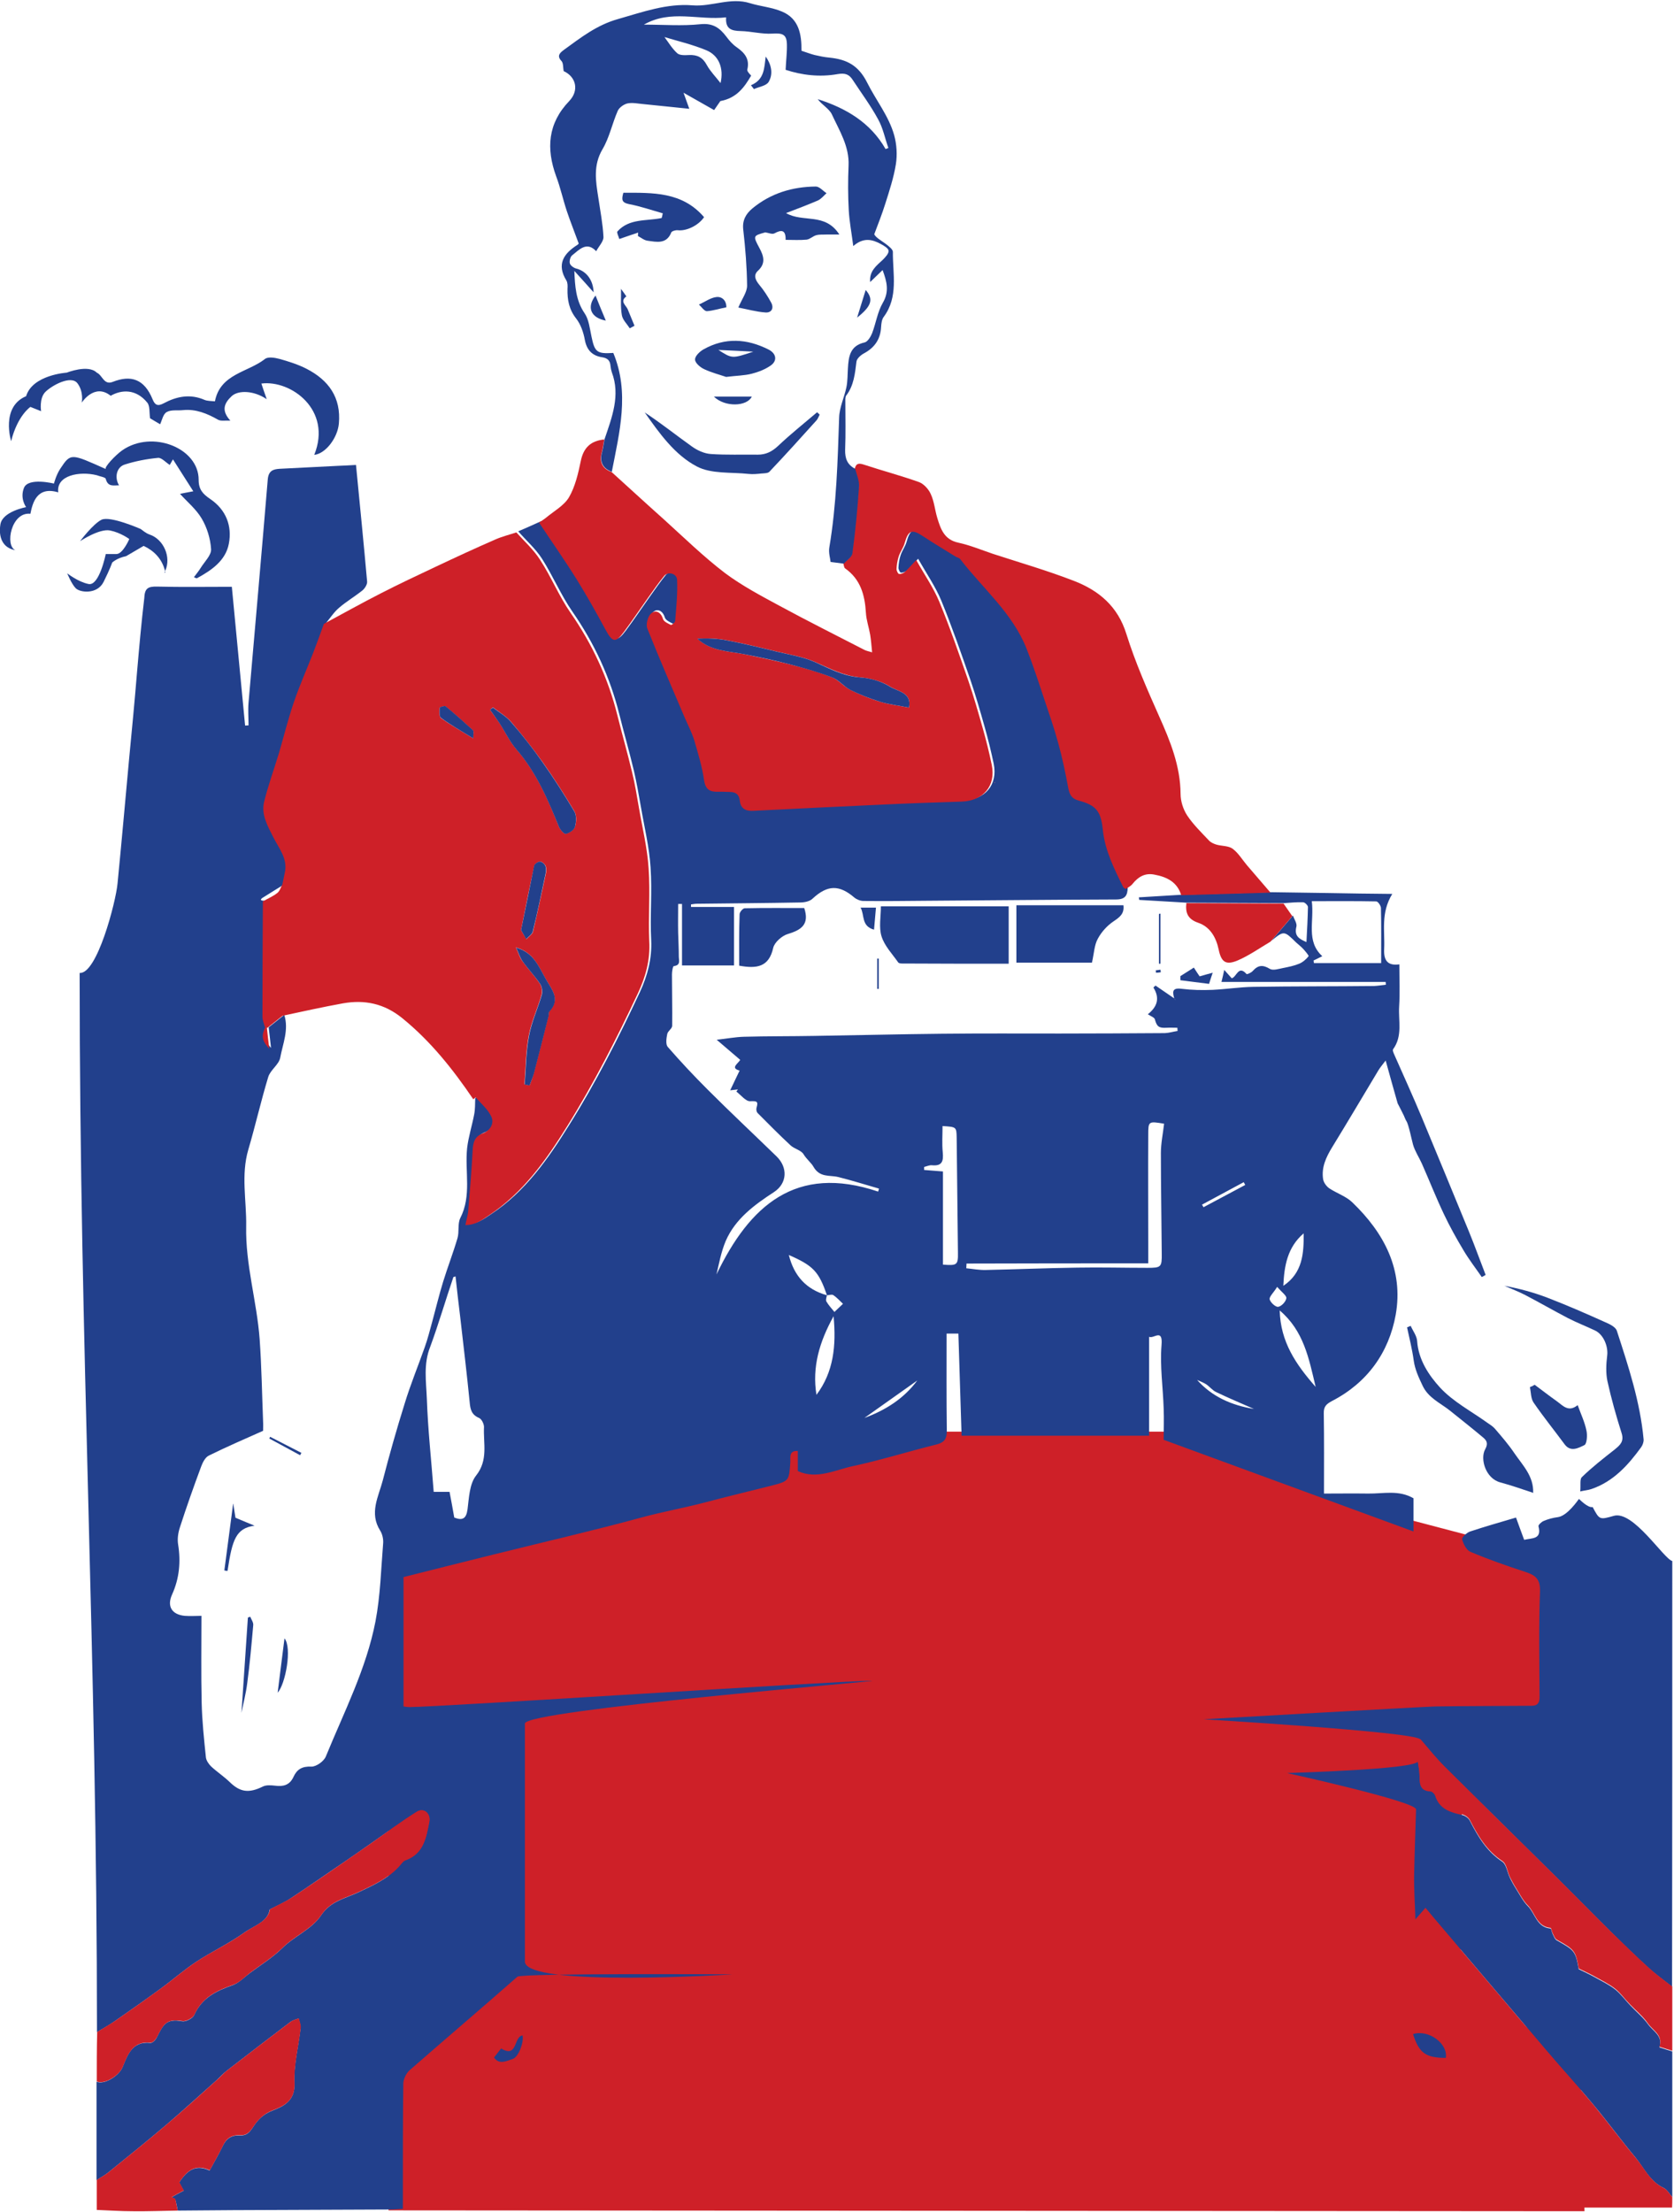
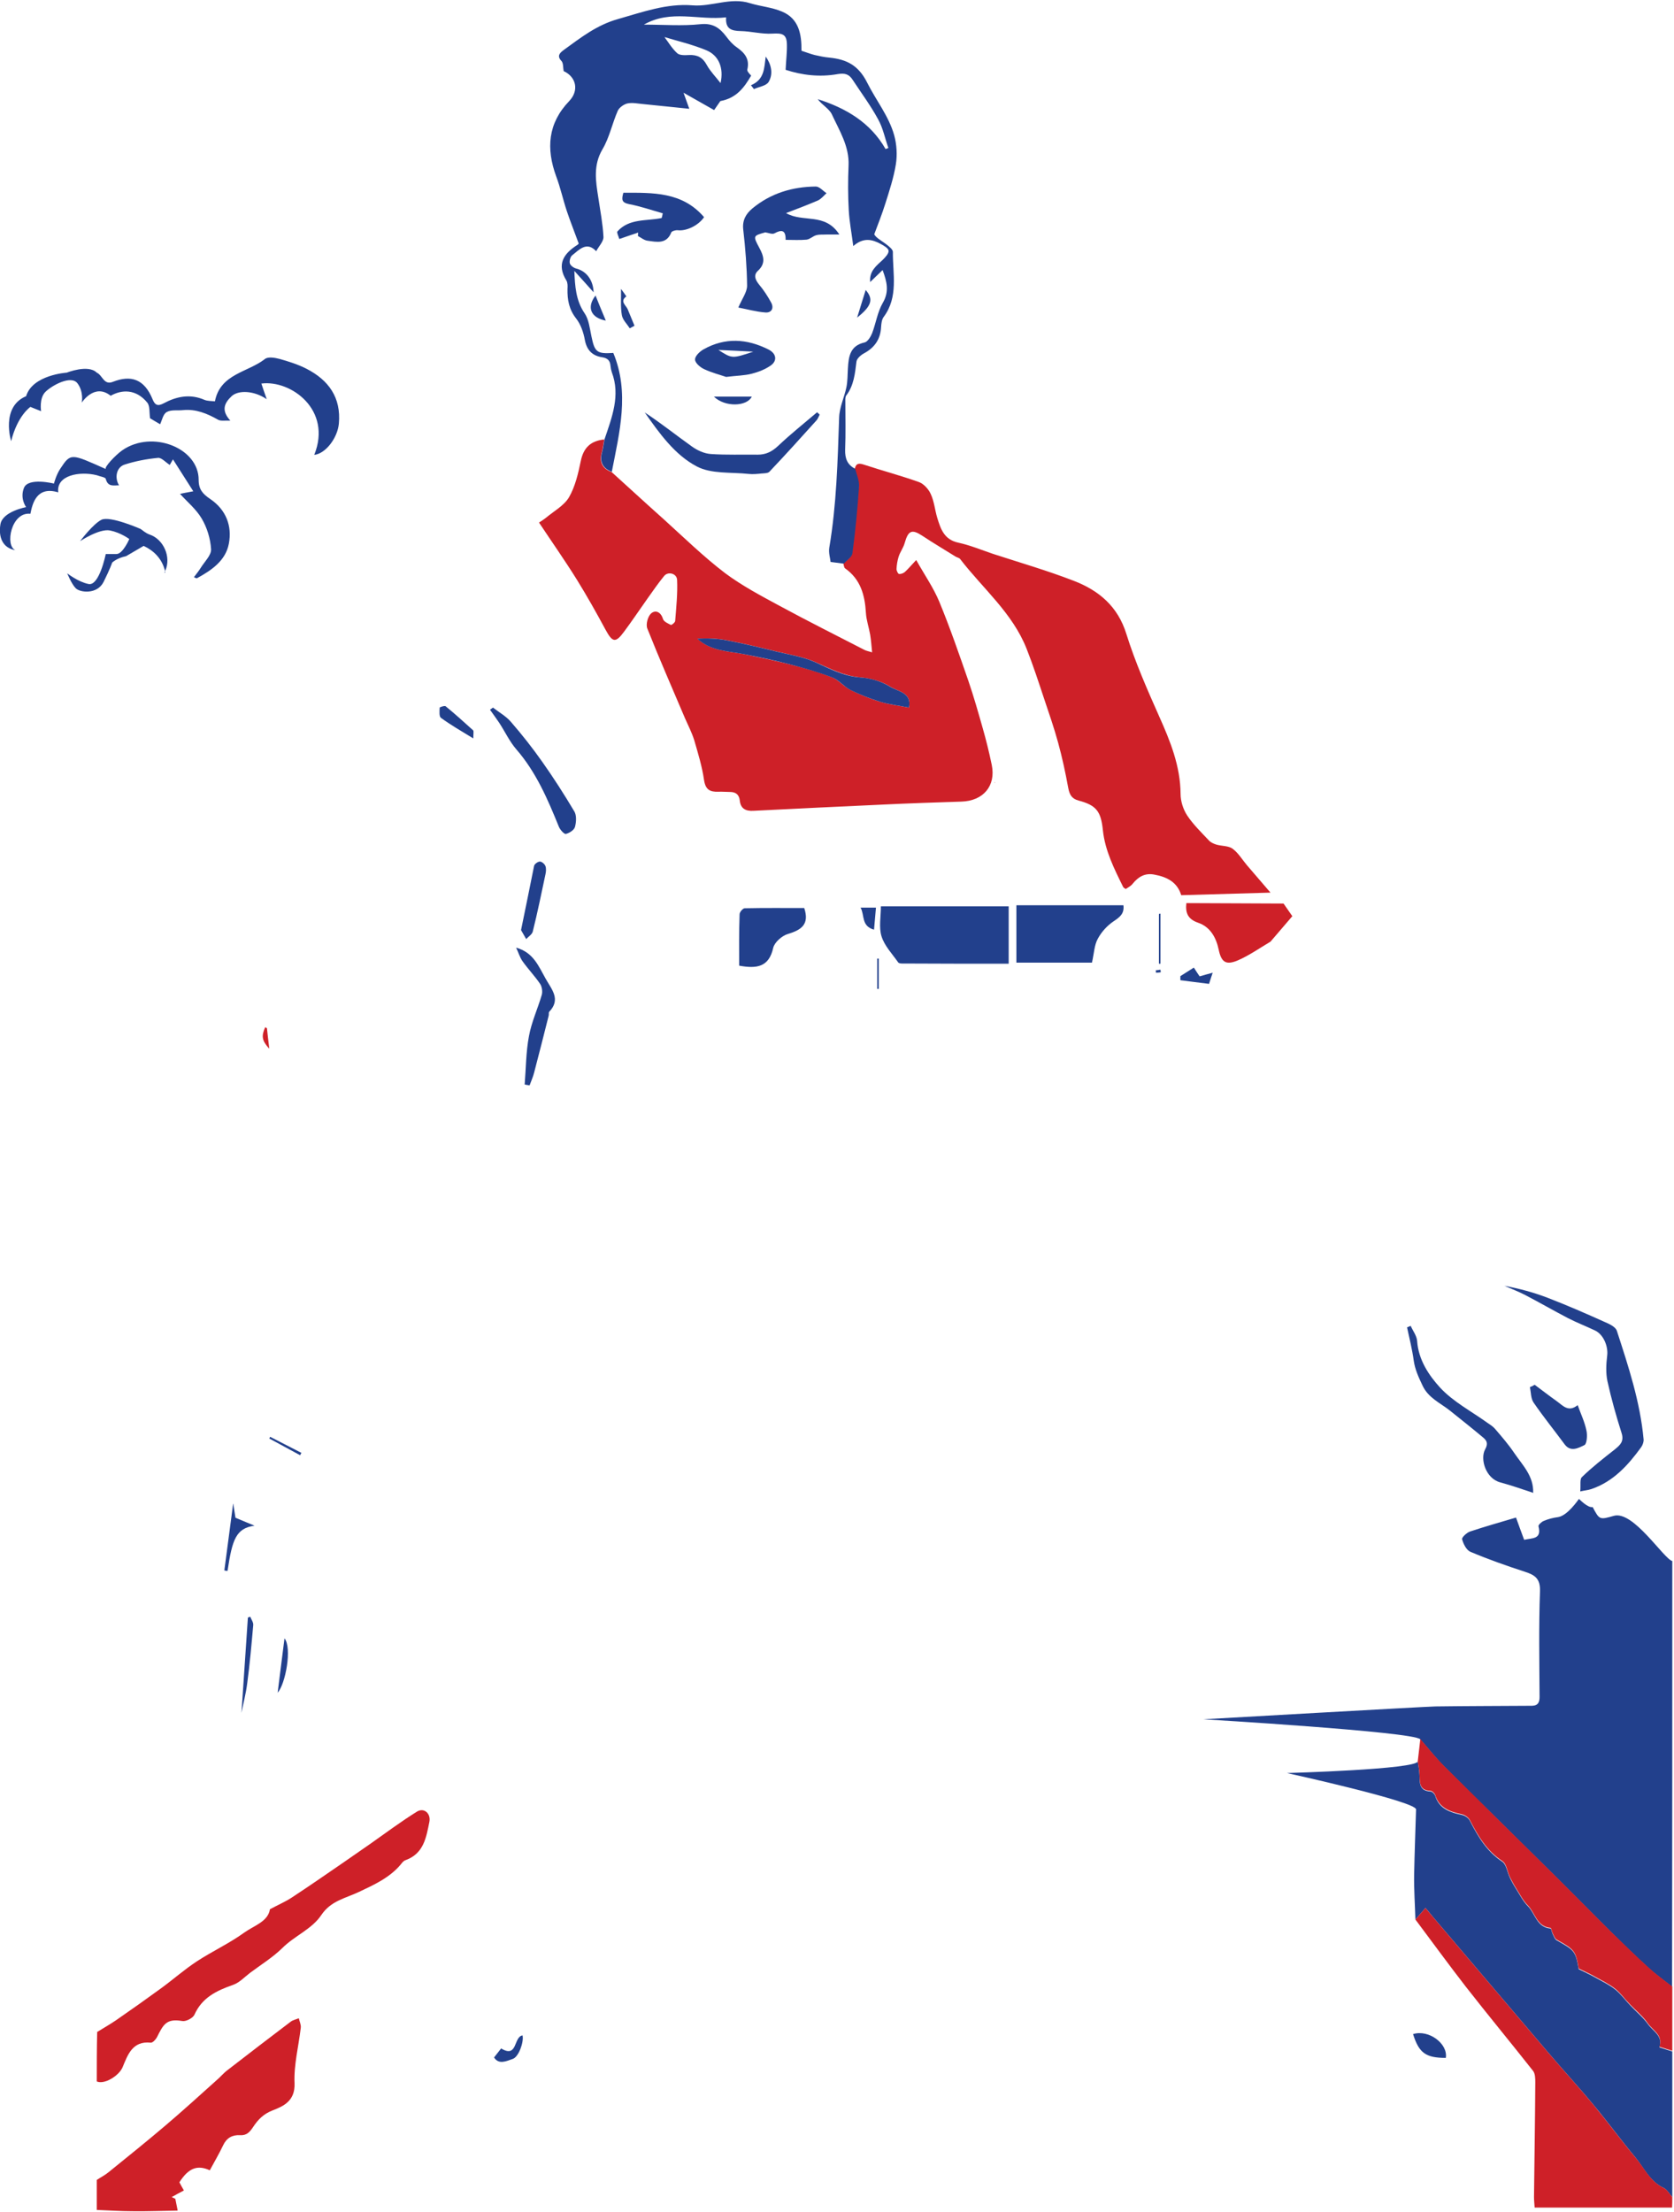
<svg xmlns="http://www.w3.org/2000/svg" width="782" height="1033" viewBox="0 0 782 1033" fill="none">
  <g clip-path="url(#clip0_190_1138)">
-     <path d="M181.5 728.5L326.2 689.5L367.8 673.7L385.2 668.5H450H545L618 699L730.2 728.5L732.2 803.5L683.2 805.5L682.2 920.5L738.2 967.5L740.2 1032.5L181.5 1032.1V728.5Z" fill="#CE2028" />
-     <path d="M83 1032.2C91.6 1032.1 100.1 1032.1 108.7 1032C133.4 1031.9 158 1031.8 182.7 1031.7C184.2 1031.7 185.7 1031.5 188.2 1031.4C188.2 1027.7 188.2 1024.1 188.2 1020.5C188.2 1004.7 188.2 988.8 188.4 973C188.4 970.9 189.7 968.2 191.2 966.8C208 952.1 225 937.7 241.7 923C243.6 921.3 342.3 921.9 342.3 921.9C342.3 921.9 245.2 928.1 245.2 915.9C245.2 912.2 245.2 908.5 245.2 904.8C245.2 883.8 245.2 825.8 245.2 804.8C245.2 798.5 413.7 784.8 407.3 784.8C392 784.8 206.7 797 191.3 797.1C190.5 797.1 189.7 797 188.5 796.8C188.5 776.7 188.5 756.8 188.5 736.4C202.5 732.9 216.6 729.3 230.8 725.8C253.7 720.1 276.8 714.8 299.6 708.6C309.5 705.9 319.6 704.1 329.5 701.5C339.6 698.8 349.8 696.4 360 693.8C368.7 691.6 368.6 691.5 369.2 682.7C369.3 680.5 368.4 677.3 372.7 677.5C372.7 680.7 372.7 683.8 372.7 686.9C381.6 691 390.2 686.3 398.8 684.5C411.8 681.7 424.5 677.7 437.4 674.5C441.5 673.5 442.4 671.5 442.3 667.5C442.1 652.7 442.2 637.9 442.2 622.7C443.6 622.7 445.7 622.7 447.7 622.7C448.2 638.7 448.7 654.5 449.2 670.4C479.1 670.4 507.8 670.4 536.8 670.4C536.8 654.9 536.8 639.9 536.8 624.2C538.9 625.3 543.3 620 542.6 628.1C541.8 637.9 543.3 647.9 543.6 657.7C543.8 662.5 543.6 667.3 543.6 672.3C582.8 686.7 621.4 700.8 660.3 715.1C660.3 709.7 660.3 704.6 660.3 699.6C653.4 695.6 646.2 697.5 639.2 697.4C632.1 697.3 625 697.4 618.5 697.4C618.5 684.2 618.6 672.1 618.4 660.1C618.3 656.9 619.4 655.7 622.2 654.2C638.7 645.7 648.8 631.6 652 613.9C655.7 592.9 646.6 575.7 631.7 561.4C628.8 558.6 624.5 557.2 621 554.9C619.7 554 618.4 552.3 618.1 550.7C617.2 545.1 619.5 540.3 622.3 535.7C629.6 523.8 636.7 511.8 643.9 499.8C644.7 498.5 645.6 497.4 647.3 495.2C649.3 502.3 650.9 508.3 652.9 515.2C653.5 516.4 654.7 518.6 655.8 520.9C656.2 521.8 656.5 522.7 657 523.5C658 524.9 659.5 532.4 660.1 534.5C661 537.6 662.9 540.4 664.2 543.3C667.7 551.2 670.8 559.1 674.5 566.9C677.2 572.6 680.3 578.2 683.6 583.7C686.2 588.1 689.3 592.1 692.2 596.3C692.8 596 693.4 595.7 694 595.3C691.4 588.6 689 581.9 686.3 575.3C679 557.5 671.6 539.6 664.2 521.8C660.1 512 655.7 502.3 651.4 492.6C651 491.7 650.4 490.4 650.8 489.9C655.3 483.7 653.2 476.7 653.6 470C654 463.5 653.7 457 653.7 450.3C648.5 451 646.3 448.8 646.6 443.1C647 434.8 644.9 426.3 650.4 417.4C640.1 417.3 630.5 417.2 621 417C611.9 416.9 602.7 416.7 593.6 416.6C579.7 417 565.8 417.4 551.9 417.8C545.3 418.2 538.6 418.6 532 419C532.1 419.4 532.1 419.8 532.2 420.2C539.6 420.6 547 421.1 554.4 421.5C569.6 421.6 584.7 421.6 599.9 421.7C602.8 421.5 605.7 421.2 608.7 421.3C609.6 421.3 611 422.8 611 423.5C610.9 428.8 610.6 434.2 610.3 439.9C606.9 438.4 604.5 437.1 605.6 432.7C606 431.2 604.6 429.3 604 427.5C600.6 431.5 597.2 435.4 593.8 439.4C599.8 434.5 599.8 434.5 605.5 440.1C606.6 441.1 607.8 442 608.8 443.1C609.8 444.2 611.5 446.2 611.3 446.5C610.2 447.9 608.6 449.3 606.9 450C604.5 451 601.9 451.5 599.4 452C597.3 452.4 594.7 453.3 593.2 452.4C589.9 450.4 587.7 450.6 585.2 453.4C584.5 454.2 582.5 455.1 582.3 454.8C578.5 450.5 577.7 456.2 575.4 456.8C574.3 455.6 573.2 454.3 571.9 452.9C571.5 454.9 571.1 456.4 570.6 458.5C596.3 458.5 621.8 458.5 647.3 458.5C647.3 458.9 647.4 459.4 647.4 459.8C645.6 460 643.8 460.3 641.9 460.4C623.1 460.6 604.3 460.5 585.5 460.8C579.1 460.9 572.8 461.9 566.5 462.2C561.6 462.4 556.7 462.3 551.9 461.7C547.2 461.1 547.8 463.5 548.6 466.4C548.7 466.5 548.9 466.5 549 466.6C549 466.6 549 466.8 549 466.9C548.9 466.7 548.8 466.5 548.7 466.3C545.7 464.3 542.8 462.2 539.8 460.2C539.5 460.5 539.1 460.8 538.8 461.1C542 466.2 540.5 470.2 536.2 473.6C537.6 474.5 539.3 475.1 539.5 476C540.4 479.3 541.3 480.1 544.9 479.9C546.6 479.8 548.3 479.9 550 479.9C550 480.4 550.1 480.9 550.1 481.4C548.1 481.7 546.2 482.3 544.2 482.4C527.8 482.5 511.5 482.6 495.1 482.6C476.7 482.6 458.2 482.5 439.8 482.7C420 482.9 400.2 483.4 380.4 483.7C369.5 483.9 358.5 483.8 347.6 484.1C343.5 484.2 339.5 485 334.8 485.5C339 489.1 342.3 491.9 345.8 494.9C344.6 496.8 341.1 498.7 345.5 499.9C344 503 342.6 505.9 341.1 509.1C342.3 509 343.5 508.8 344.7 508.7C344.5 509 344.2 509.4 344 509.7C346.1 511.3 348.4 514.3 350.4 514.2C353.6 514.1 354.3 514.2 353.4 517.3C353.2 518 353.4 519.2 353.9 519.7C359 524.8 364.1 530 369.4 534.9C371.2 536.5 374.3 537.1 375.4 539C376.8 541.3 379.1 543.1 380 544.8C383 550 387.5 548.6 391.6 549.6C398 551.2 404.3 553.2 410.6 555C410.5 555.5 410.4 555.9 410.2 556.4C371.7 543.4 350.1 563.1 334.7 595.1C335.9 589.9 336.9 584.5 339 579.5C343.5 569.1 352.4 562.6 361.6 556.6C367.8 552.5 368.1 545.1 362.7 539.9C352 529.5 341.1 519.3 330.5 508.7C324.1 502.3 317.9 495.7 311.9 488.8C310.9 487.6 311.3 484.7 311.7 482.8C312 481.4 314 480.3 314 479C314.1 471 313.9 463 313.9 455C313.9 453.6 314.3 451.1 314.8 451.1C318.1 450.7 317.1 448.4 317.1 446.6C317.1 442.9 316.9 439.3 316.8 435.6C316.7 431.1 316.8 426.6 316.8 422.1C317.4 422.1 318 422.1 318.6 422.1C318.6 431.6 318.6 441 318.6 450.8C327.4 450.8 335.1 450.8 342.9 450.8C342.9 441.7 342.9 433 342.9 423.5C335.9 423.5 329.3 423.5 322.8 423.5C322.8 423.1 322.8 422.7 322.8 422.3C323.7 422.2 324.6 422 325.5 422C341.6 421.8 357.7 421.7 373.8 421.4C375.8 421.4 378.3 420.9 379.6 419.6C386.5 413.2 392 413 399.1 419.1C400.2 420 401.9 420.7 403.4 420.7C413.2 420.8 423 420.7 432.9 420.6C462.4 420.4 491.8 420.1 521.3 420C525.7 420 526.7 418.1 526.8 414.5C526.4 414.2 525.8 414 525.6 413.6C521.4 405.1 517.1 396.6 516.1 387C515.2 378.3 513.1 375.4 504.7 373.2C501.4 372.3 500.5 370.4 499.9 367.2C498.6 360.1 497.1 353.1 495.2 346.2C493.3 339.2 490.9 332.4 488.6 325.5C486 317.8 483.4 310 480.5 302.4C473.9 285.6 460 274.2 449.4 260.4C449 259.8 448 259.7 447.3 259.3C442.1 256.1 436.8 253 431.8 249.6C426.9 246.4 425.2 247 423.5 253C422.9 255.2 421.4 257.1 420.7 259.3C420.1 261.1 419.8 263.1 419.7 265.1C419.7 265.9 420.4 267.4 420.9 267.4C421.9 267.4 423 267 423.8 266.3C425.4 264.8 426.8 263.1 428.9 260.9C432.9 268 437 273.9 439.7 280.4C444.7 292.6 449 305 453.3 317.4C455.8 324.7 457.9 332.1 460 339.5C461.6 345.2 463 350.9 464.2 356.6C466.2 366.5 460.2 373.5 450 373.7C437.7 374 425.4 374.5 413.1 375.1C393 376 372.9 377 352.8 378C349.3 378.2 346.9 377 346.5 373.3C346.2 370.5 344.6 369.2 341.9 369.2C340.1 369.2 338.3 369.1 336.4 369.1C332.6 369.2 330.4 368.2 329.8 363.7C328.9 357.4 327 351.2 325.2 345C324.2 341.5 322.4 338.2 320.9 334.8C315 320.9 308.9 307 303.3 292.9C302.5 291 303.6 287.2 305.1 285.8C307.1 284 309.6 285.1 310.6 288.4C311 289.6 312.9 290.5 314.3 291.2C314.6 291.4 316.2 290.1 316.3 289.4C316.8 283 317.5 276.5 317.2 270.1C317.1 267.1 313 266.2 311.1 268.4C308.4 271.7 306 275.2 303.5 278.7C299.8 283.9 296.2 289.3 292.4 294.4C288.4 299.8 286.9 299.4 283.7 293.3C279.5 285.4 275.2 277.6 270.4 270.1C264.7 261 258.6 252.3 252.7 243.4C249.2 245 245.6 246.6 242.1 248.1C245.8 252.4 250.2 256.2 253.2 260.9C258.3 268.9 262 277.8 267.4 285.6C277.6 300.3 285 316.2 289.3 333.5C291.5 342.3 294 351 296.1 359.8C297.4 365.4 298.4 371.1 299.4 376.8C301 386.2 303.3 395.5 303.9 405C304.7 416.3 303.6 427.7 304.2 439C304.6 447.7 302.5 455.5 298.9 463.3C289 484.5 278.4 505.4 265.9 525.3C256 541.2 245.3 556.5 229.3 567C226 569.2 222.8 571.6 218.3 571.5C218.8 569 219.4 567.1 219.6 565.2C220.4 555.6 221.2 546.1 221.7 536.5C221.9 532.9 222.7 530.2 226.5 528.7C229.9 527.4 231.8 524.1 230.5 521.1C228.9 517.6 225.6 514.9 223.1 511.9C223.1 511.9 222.4 512.5 222 512.8C221.9 515.3 222 517.9 221.5 520.4C220.5 525.7 218.8 530.9 218.2 536.2C217.1 547.1 220.4 558.3 215 568.8C213.7 571.5 214.6 575.2 213.7 578.2C211.7 585 209.1 591.7 207 598.5C205.1 604.7 203.6 611 201.9 617.2C200.8 621.2 199.8 625.2 198.4 629.1C195.3 637.9 191.7 646.6 189 655.5C185.3 667.3 181.9 679.3 178.8 691.3C176.8 698.9 172.4 706.5 177.6 714.7C178.6 716.3 179.1 718.5 179 720.4C178 732.6 177.7 745.1 175.4 757.1C171.1 779.3 160.7 799.4 152.2 820.2C151.3 822.4 147.7 825 145.4 824.9C141.1 824.7 138.7 826.2 137.1 829.7C135.3 833.6 132.3 834.3 128.5 833.8C126.6 833.6 124.4 833.4 122.8 834.2C116.3 837.4 112.2 836.9 107.3 832.1C104.6 829.5 101.4 827.4 98.6 824.8C97.5 823.7 96.4 822.1 96.2 820.7C95.3 812.1 94.4 803.5 94.2 794.9C93.9 781.5 94.1 768.1 94.1 754.5C91.6 754.5 89 754.7 86.3 754.5C80.2 753.9 77.9 750 80.4 744.5C83.8 737 84.5 729.2 83.2 721.1C82.8 718.6 83.2 715.8 84 713.3C87.1 703.7 90.5 694.1 94 684.7C94.7 682.8 95.9 680.5 97.5 679.7C106 675.5 114.6 671.8 122.9 668.1C122.9 667 123 665.4 122.9 663.8C122.4 651 122.2 638.2 121.3 625.4C120 607.7 114.6 590.5 115 572.5C115.2 560.6 112.5 548.7 116 536.8C119.3 525.6 121.9 514.1 125.3 502.9C126.3 499.6 130.3 497.1 130.9 493.9C132.1 487.4 135 480.8 132.8 473.9C132 474.5 131.2 475.2 130.4 475.8C128.8 477.1 127.1 478.4 125.5 479.7C125.8 482.5 126.2 485.2 126.6 489.3C123 485.4 122.8 483.3 124.7 479.2C124.3 477.6 123.6 476 123.6 474.4C123.6 456.5 123.7 438.6 123.8 420.6C120.1 420.6 122.8 419.1 123.5 418.7C126.6 416.7 129.8 414.8 133 412.8C133.1 412.7 133.1 412.5 133.1 412.4C133 412.5 133 412.6 132.9 412.7C133.3 410.9 133.6 409.1 134 407.3C135.5 400.6 131.3 395.7 128.6 390.4C126 385.2 122.9 379.9 124.4 373.9C126.3 366.3 129 358.9 131.3 351.3C133.7 343.3 135.6 335.2 138.3 327.4C141 319.5 144.4 311.9 147.4 304.2C149.1 299.8 150.7 295.3 152.3 290.9C154.3 288.5 156.1 285.7 158.5 283.7C161.9 280.8 165.8 278.5 169.3 275.7C170.4 274.8 171.6 272.9 171.5 271.6C169.9 253.6 168.1 235.6 166.3 217.1C163.2 217.3 160.8 217.4 158.3 217.5C149.1 218 139.8 218.4 130.6 218.9C127.6 219.1 125.5 219.8 125.1 223.7C122.2 258.5 119.1 293.3 116.1 328.1C115.8 331.6 116.1 335.2 116.1 338.7C115.6 338.7 115 338.8 114.5 338.8C112.4 317.2 110.4 295.7 108.3 274C96.6 274 84.9 274.2 73.3 273.9C68.9 273.8 67.6 274.9 67.4 279.3C66 291.1 65 302.5 64 314C62.9 327.5 61.6 341 60.3 354.5C58.5 373.9 56.8 393.3 54.9 412.6C54.1 421.2 45.3 455 37.2 454.3C37.2 630.3 45.3 772.9 45.3 948.9C48.2 947.1 51.2 945.5 54 943.5C61.2 938.5 68.3 933.5 75.3 928.4C80.9 924.3 86.1 919.7 91.9 915.9C99.1 911.2 107 907.5 114 902.5C118.6 899.2 125.1 897.5 126 891.6C129.9 889.6 133.2 888.2 136.1 886.2C144.5 880.7 152.7 874.9 161 869.3C165.1 866.5 169.1 863.7 173.1 860.9C180.3 855.9 187.3 850.7 194.7 846C197.9 844 201.2 846.9 200.5 850.7C199.1 858.1 197.9 865.7 189.3 868.7C188.4 869 187.8 870 187.1 870.7C181.9 876.9 174.6 880.2 167.6 883.5C161.3 886.5 154.5 887.6 150 894.3C145.6 900.9 137.5 904 131.8 909.7C127.3 914.1 121.8 917.5 116.7 921.3C114.1 923.2 111.7 925.8 108.8 926.9C101.1 929.6 94.3 932.8 90.7 940.9C90 942.5 86.8 944.1 85.1 943.8C77.6 942.4 76.2 945.4 73.2 951.4C72.7 952.5 71.2 954 70.3 953.9C61.7 953 59.6 959.5 57.2 965.3C55.5 969.4 48.6 973.6 45.1 972C45.1 987.3 45.1 1002.7 45.1 1018C46.9 1016.8 48.9 1015.8 50.6 1014.4C59.6 1007.1 68.6 999.9 77.4 992.4C85.4 985.6 93.1 978.5 101 971.5C102.8 969.9 104.3 968.1 106.2 966.7C116 959.1 125.8 951.6 135.7 944.1C136.8 943.3 138.2 943 139.5 942.5C139.8 944 140.5 945.6 140.4 947C139.4 955.7 137.1 964.4 137.5 972.9C137.9 981.1 132.2 983.6 127.3 985.5C122.9 987.2 120.4 989.8 118.2 993.2C116.6 995.7 115.2 997.3 112 997.1C108.4 996.9 105.8 998.4 104.1 1001.9C102.2 1005.9 100 1009.6 97.9 1013.5C92.1 1010.8 87.9 1012.5 83.7 1019.1C84.4 1020.4 85.1 1021.6 85.8 1022.9C83.7 1024 81.9 1025 80.1 1026C80.7 1026.3 81.2 1026.5 81.8 1026.8C82.3 1028.5 82.7 1030.4 83 1032.2ZM558.9 644.2C560.4 644.9 562.1 645.5 563.5 646.4C565.1 647.5 566.4 649.2 568.1 650C573.9 652.8 579.9 655.3 585.8 657.9C575.4 656.2 566.1 652.2 559 644.1C559.1 643.9 559.1 643.7 559.2 643.5C559.1 643.7 559 643.9 558.9 644.2ZM386.3 604.8C376.6 602.1 370.9 595.7 368.5 586C379.9 591 382.5 593.7 386.3 604.8C387.2 604.8 388.5 604.3 389.2 604.7C390.9 605.8 392.3 607.4 393.8 608.8C392.5 610.1 391.1 611.3 389.8 612.6C388.5 611 387.1 609.5 386.1 607.8C385.6 607.1 386.1 605.8 386.3 604.8ZM211.8 596.3C212.1 596.2 212.4 596.1 212.8 596C213.5 602.4 214.2 608.7 215 615.1C216.5 628.3 218.1 641.5 219.4 654.7C219.7 658.2 220.3 660.6 223.8 662.1C225 662.6 226.1 664.9 226.1 666.3C225.7 673.9 228.2 681.7 222.4 689C219.3 692.9 219.1 699.4 218.4 704.8C217.8 709.2 216 710.1 212.2 708.6C211.5 704.6 210.8 700.7 210 696.6C207.6 696.6 205.5 696.6 202.6 696.6C201.5 682 199.9 667.6 199.4 653.2C199.1 645.1 197.7 637 201 628.8C204.9 618.2 208.1 607.2 211.8 596.3ZM612.8 420.8C623.3 420.8 633.1 420.7 642.9 420.9C643.7 420.9 645 422.8 645.1 423.9C645.3 432.2 645.2 440.4 645.2 449.7C634.5 449.7 624.2 449.7 613.8 449.7C613.7 449.3 613.7 448.9 613.6 448.5C614.8 447.9 616.1 447.3 617.7 446.5C610 439.4 614 430.4 612.8 420.8ZM536.4 589.9C536.4 586 536.4 583.4 536.4 580.8C536.4 563.8 536.3 546.9 536.4 529.9C536.4 523.5 536.5 523.5 543.8 524.7C543.3 529.2 542.3 533.8 542.3 538.4C542.3 554 542.6 569.7 542.7 585.3C542.8 591.7 542.4 592 536 592C525.1 592 514.1 591.7 503.2 591.9C489 592.1 474.8 592.7 460.6 593C457.5 593.1 454.5 592.5 451.4 592.2C451.4 591.5 451.5 590.7 451.5 590C479.6 589.9 507.8 589.9 536.4 589.9ZM440.3 525.8C446.7 526.2 446.8 526.2 446.9 531C447.1 549 447.3 566.9 447.5 584.9C447.6 590.7 447.1 591 440.5 590.5C440.5 575.7 440.5 561 440.5 547C437.1 546.7 434.4 546.5 431.7 546.3C431.7 545.8 431.7 545.4 431.7 544.9C432.9 544.6 434.2 544 435.3 544.1C440.1 544.6 440.8 542.2 440.4 538.1C440 534 440.3 530.1 440.3 525.8ZM597.8 611.9C609 621.4 611.4 634.1 614.6 647.6C605.3 637 598.2 626.6 597.8 611.9ZM389.4 614.6C390.7 628.4 389.4 640.7 381.4 651.3C379.3 638.3 382.8 626.5 389.4 614.6ZM609 575.9C609.1 585.3 608.5 594.4 599.5 600.4C599.9 591.1 601.4 582.4 609 575.9ZM403.8 662.1C412 656.3 420.3 650.4 428.5 644.6C422.2 653.1 413.6 658.5 403.8 662.1ZM596.6 600.9C598.8 603.4 601.1 605 600.9 606.2C600.7 607.8 598.6 610 597.1 610.2C595.9 610.4 593.5 608.2 593.1 606.7C592.9 605.4 594.9 603.7 596.6 600.9ZM562.2 563.7C562 563.3 561.8 562.9 561.5 562.5C568 559 574.5 555.5 581 552C581.2 552.4 581.5 552.9 581.7 553.3C575.2 556.8 568.7 560.2 562.2 563.7ZM464.7 365.6L464.5 365.3H464.8L464.7 365.6Z" fill="#22408C" />
    <path d="M781.2 728.9C777.2 727.9 763 705.2 753.9 707.8C747.2 709.7 747.2 709.7 744 703.7C741.7 704.2 737.8 700 737.6 699.9C737.2 700.4 732.2 707.8 727.8 708.4C725.5 708.7 723.2 709.3 721.1 710.2C720.1 710.6 718.5 712.1 718.7 712.7C720.3 718.9 715.7 718.1 712 719C710.6 715.3 709.4 711.9 708.2 708.6C700.8 710.8 693.7 712.8 686.8 715.1C685.2 715.6 682.8 717.9 683 718.7C683.6 720.9 685 723.8 686.9 724.6C695.2 728.1 703.7 731.1 712.3 733.9C717 735.4 719.6 737.1 719.4 743C718.8 759.4 719.1 775.9 719.2 792.4C719.2 796.9 716.5 796.5 713.6 796.5C699.3 796.6 685 796.6 670.6 796.8C667.2 796.8 562.2 802.8 562.2 802.8C562.2 802.8 660 808.6 663.4 812.1C667.2 816.4 670.7 820.9 674.7 824.9C691.7 841.9 708.9 858.6 725.9 875.5C734.9 884.4 743.7 893.4 752.7 902.3C758.4 907.9 764.1 913.5 770.1 918.9C773.6 922.1 777.4 924.8 781.1 927.7C781.2 851.9 781.2 804.9 781.2 728.9Z" fill="#22408C" />
    <path d="M662.3 822.4C662.2 826.2 601.2 827.9 601.2 827.9C601.2 827.9 661.7 841.2 661.5 844.9C661.2 855.1 660.8 865.3 660.6 875.5C660.5 882.4 661 889.4 661.2 896.3C662.5 894.8 663.9 893.2 665.9 890.9C666.9 892.1 668.2 893.6 669.4 895.1C687.2 916 704.9 936.9 722.7 957.8C729.9 966.3 737.5 974.5 744.6 983.1C751.2 991 757.3 999.4 763.9 1007.3C768 1012.3 770.7 1018.6 777.1 1021.6C778.8 1022.4 779.8 1024.4 781.2 1025.9C781.2 1003.2 781.2 980.6 781.2 957.9C779.2 957.3 777.2 956.6 775.2 956C777 950.6 772.1 948.4 769.8 945.1C767.5 941.9 764.3 939.3 761.6 936.4C759.2 933.9 757.2 931.1 754.6 929C751.7 926.7 748.3 925.1 745.1 923.3C742.8 922 740.4 920.9 737.5 919.5C736 911.1 735.6 910.7 727.2 906C726.3 905.5 725.8 904 725.3 903C724.9 902.2 724.7 900.5 724.3 900.5C717.8 899.9 717.2 893.5 713.7 890C711.5 887.8 710 884.8 708.3 882.1C707.2 880.4 706.2 878.6 705.3 876.7C704.1 874.2 703.7 870.6 701.8 869.3C694.5 864.5 690.4 857.5 686.6 850.1C686 848.9 684.4 847.8 683.1 847.5C677.5 846.3 672.3 844.7 670.4 838.4C670.1 837.6 669 836.5 668.2 836.5C662.7 836.2 663.3 832.2 663.1 828.6C663 826.3 662.6 824.4 662.3 822.4Z" fill="#22408C" />
    <path d="M781.2 1025.9C779.9 1024.4 778.8 1022.4 777.1 1021.6C770.7 1018.5 768.1 1012.2 763.9 1007.3C757.3 999.4 751.2 991.1 744.6 983.1C737.5 974.5 729.9 966.3 722.7 957.8C704.9 936.9 687.2 916 669.4 895.1C668.2 893.6 666.9 892.2 665.9 890.9C663.9 893.2 662.5 894.8 661.2 896.3C669 906.7 676.7 917.3 684.7 927.6C695 940.8 705.7 953.7 716.1 966.9C717.2 968.2 717.2 970.6 717.2 972.5C717.1 990.3 716.8 1008.1 716.6 1025.9C716.6 1027.5 716.8 1029.1 716.9 1030.8C738.6 1030.8 759.8 1030.8 781.1 1030.8C781.2 1029.3 781.2 1027.6 781.2 1025.9Z" fill="#CE2028" />
    <path d="M45.2 971.9C48.7 973.5 55.6 969.3 57.3 965.2C59.7 959.4 61.9 952.9 70.4 953.8C71.3 953.9 72.7 952.4 73.3 951.3C76.3 945.3 77.7 942.4 85.2 943.7C86.9 944 90.1 942.3 90.8 940.8C94.4 932.7 101.2 929.5 108.9 926.8C111.8 925.8 114.2 923.2 116.8 921.2C121.9 917.4 127.4 914 131.9 909.6C137.6 903.9 145.7 900.8 150.1 894.2C154.6 887.5 161.4 886.4 167.7 883.4C174.7 880.1 182 876.8 187.2 870.6C187.8 869.8 188.5 868.9 189.4 868.6C198 865.5 199.1 858 200.6 850.6C201.3 846.8 198.1 843.9 194.8 845.9C187.4 850.5 180.3 855.8 173.2 860.8C169.2 863.6 165.1 866.4 161.1 869.2C152.8 874.9 144.6 880.6 136.2 886.1C133.3 888 130 889.4 126.1 891.5C125.2 897.3 118.7 899.1 114.1 902.4C107.2 907.4 99.2 911.1 92 915.8C86.2 919.6 81 924.2 75.4 928.3C68.4 933.4 61.2 938.5 54.1 943.4C51.3 945.3 48.3 947 45.4 948.8C45.2 956.6 45.2 964.3 45.2 971.9Z" fill="#CE2028" />
    <path d="M83 1032.2C82.6 1030.4 82.3 1028.5 81.9 1026.7C81.3 1026.4 80.8 1026.2 80.2 1025.9C82 1024.9 83.8 1023.9 85.9 1022.8C85.2 1021.6 84.5 1020.3 83.8 1019C88 1012.4 92.2 1010.7 98 1013.4C100.1 1009.5 102.3 1005.8 104.2 1001.8C105.8 998.3 108.5 996.8 112.1 997C115.3 997.2 116.7 995.5 118.3 993.1C120.5 989.8 123 987.1 127.4 985.4C132.3 983.5 137.9 981.1 137.6 972.8C137.2 964.2 139.5 955.5 140.5 946.9C140.7 945.4 139.9 943.9 139.6 942.4C138.3 942.9 136.9 943.2 135.8 944C125.9 951.5 116.1 959 106.3 966.6C104.4 968 102.9 969.9 101.1 971.4C93.3 978.4 85.5 985.5 77.5 992.3C68.7 999.8 59.7 1007 50.7 1014.3C49 1015.7 47 1016.7 45.2 1017.9C45.2 1022.6 45.2 1027.2 45.2 1031.9C50.8 1032.1 56.3 1032.5 61.9 1032.5C69 1032.6 76 1032.3 83 1032.2Z" fill="#CE2028" />
    <path d="M662.3 822.4C662.6 824.4 663 826.3 663.1 828.3C663.3 831.9 662.7 836 668.2 836.2C669 836.2 670.1 837.3 670.4 838.1C672.4 844.4 677.5 846 683.1 847.2C684.4 847.5 686 848.7 686.6 849.8C690.4 857.2 694.5 864.2 701.8 869C703.8 870.3 704.1 873.9 705.3 876.4C706.2 878.2 707.2 880.1 708.3 881.8C710 884.5 711.5 887.5 713.7 889.7C717.2 893.2 717.8 899.6 724.3 900.2C724.7 900.2 724.9 901.9 725.3 902.7C725.9 903.8 726.3 905.2 727.2 905.7C735.6 910.4 736 910.8 737.5 919.2C740.4 920.6 742.8 921.7 745.1 923C748.3 924.8 751.7 926.4 754.6 928.7C757.2 930.8 759.2 933.7 761.6 936.1C764.4 939 767.6 941.6 769.8 944.8C772.1 948.1 777 950.3 775.2 955.7C777.2 956.3 779.2 957 781.2 957.6C781.2 947.6 781.2 937.6 781.2 927.6C777.5 924.7 773.6 921.9 770.2 918.8C764.3 913.4 758.5 907.8 752.8 902.2C743.8 893.3 735 884.3 726 875.4C708.9 858.5 691.8 841.7 674.8 824.8C670.8 820.8 667.2 816.3 663.5 812C663.1 815.6 662.7 819 662.3 822.4Z" fill="#CE2028" />
    <path d="M51.7 184.8C56.8 181.9 63.5 181.5 68.8 188C70.1 189.6 69.7 192.6 70.1 195.3C71.2 196 73.3 197.2 74.8 198.1C75.7 196.2 76.2 193.3 77.9 192.4C80 191.2 83 191.8 85.5 191.5C91.5 190.9 96.8 193.1 101.9 196C103.2 196.7 105.1 196.3 107.6 196.4C103.2 191.6 104.8 188.2 108.2 185C111.3 182.1 118.6 182.3 124.6 186.4C123.5 183.3 122.8 181.2 122.1 179.1C135.8 177.3 155.3 191.3 146.8 212.4C152.2 211.8 157.7 204.4 158.3 197.8C159.4 185.6 153.5 177.5 143.2 172.2C139.3 170.2 134.9 168.8 130.6 167.6C128.4 167 125.2 166.5 123.8 167.6C115.8 173.9 102.9 174.5 100.4 187.4C98.6 187.2 96.9 187.3 95.5 186.7C88.8 183.8 82.5 185.1 76.5 188.3C73.7 189.8 72.4 189.2 71.3 186.5C67.4 176.9 61.1 175 52.7 178.3C48.5 180 47.9 175.2 45.2 174C41.2 170 31.2 174 31.2 174C31.2 174 15.2 175 12.2 185C0.2 190 5.2 206 5.2 206C8.2 194 14.2 190 14.2 190L19.2 192C19.2 192 18.2 186 21.2 183C24.2 180 33.2 175 36.2 179C39.2 183 38.2 188 38.2 188C38.2 188 44.1 178.7 51.7 184.8Z" fill="#22408C" />
    <path d="M7.2 256.9C2.2 254.9 5.2 238.9 14.2 239.9C15.2 234.9 17.2 226.9 27.2 229.9C26.2 221.9 37.2 219.9 45.2 221.9C46.7 222.5 49.2 222.8 49.4 223.6C50.4 227.5 53.1 226.6 55.7 226.6H55.6C53.4 223 54.4 218.1 58.3 216.9C63.3 215.3 68.6 214.3 73.8 213.8C75.4 213.6 77.3 215.8 79.3 217.1C79.7 216.4 80.1 215.7 80.8 214.5C84 219.5 86.9 224.1 90.3 229.4C87 230 85.1 230.4 84.1 230.6C87.4 234.3 91.6 237.7 94.2 242.1C96.7 246.3 98.3 251.5 98.6 256.4C98.8 259.2 95.6 262.2 93.8 265.1C92.9 266.6 91.7 268 90.6 269.5C91.1 269.7 91.7 270.1 92 270C98.8 266.3 105.4 261.8 106.9 253.9C108.5 245.6 105.6 238 98.2 233C94.8 230.7 92.8 228.6 92.8 224.1C92.9 209.2 71.2 200.6 57.2 210.2C53.9 212.5 48.6 218.2 49.4 219C33.2 211.8 33.1 211.4 28.2 218.8C26.2 221.8 25.2 225.8 25.2 225.8C25.2 225.8 13.2 222.8 11.2 227.8C9.2 232.8 12.2 236.8 12.2 236.8C12.2 236.8 1.2 238.8 0.2 244.8C-0.8 250.8 1.2 255.9 7.2 256.9Z" fill="#22408C" />
-     <path d="M124.7 480.1C126.3 478.8 128 477.5 129.6 476.2C130.4 475.6 131.2 474.9 132 474.3C141.4 472.3 150.8 470.2 160.2 468.5C170.4 466.7 179.5 468.6 187.9 475.4C201.2 486.2 211.6 499.3 221.1 513.3C221.5 513 222.2 512.4 222.2 512.4C224.8 515.4 228.1 518.1 229.6 521.6C230.9 524.6 229 527.9 225.6 529.2C221.8 530.6 221 533.3 220.8 537C220.3 546.6 219.5 556.1 218.7 565.7C218.5 567.6 217.9 569.5 217.4 572C221.9 572.1 225.1 569.7 228.4 567.5C244.4 556.9 255.1 541.7 265 525.8C277.4 505.9 288 485 298 463.8C301.6 456.1 303.8 448.3 303.3 439.5C302.8 428.2 303.8 416.8 303 405.5C302.4 396 300.1 386.7 298.5 377.3C297.5 371.6 296.6 365.9 295.2 360.3C293.1 351.5 290.6 342.8 288.4 334C284.1 316.7 276.7 300.8 266.5 286.1C261.1 278.3 257.5 269.4 252.3 261.4C249.3 256.7 245 252.8 241.2 248.6C237.9 249.7 234.6 250.5 231.4 251.9C222 256 212.7 260.3 203.4 264.7C194.9 268.7 186.4 272.7 178 277C169 281.6 160.2 286.5 151.3 291.3C149.7 295.7 148.1 300.2 146.4 304.6C143.4 312.3 140 319.9 137.3 327.8C134.6 335.7 132.6 343.8 130.3 351.7C128 359.2 125.3 366.7 123.4 374.3C121.9 380.3 125 385.6 127.6 390.8C130.3 396.2 134.6 401 133 407.7C132.6 409.5 132.3 411.3 131.9 413C131.1 414.4 130.7 416.1 129.5 417C127.5 418.6 125 419.6 122.8 420.9C122.7 438.8 122.6 456.7 122.6 474.7C122.6 476.3 123.3 477.9 123.7 479.5C124.1 479.8 124.4 480 124.7 480.1ZM228.9 331.4C229.4 331 229.8 330.7 230.3 330.3C233.1 332.5 236.4 334.4 238.7 337C243.8 343 248.7 349.2 253.3 355.6C258.6 363.1 263.6 370.9 268.3 378.8C269.4 380.7 269.3 383.8 268.6 386C268.2 387.5 266 388.9 264.3 389.3C263.5 389.5 261.7 387.4 261.1 386C255.9 373.1 250.5 360.5 241.2 349.8C238 346.1 235.9 341.5 233.2 337.4C231.9 335.5 230.4 333.5 228.9 331.4ZM247.4 506.8C246.6 506.6 245.8 506.5 245 506.3C245.6 498.8 245.6 491.1 247 483.7C248.2 477.1 251.2 470.9 253 464.4C253.4 462.9 253.1 460.6 252.2 459.3C249.7 455.6 246.5 452.2 243.9 448.6C242.7 446.9 242.1 444.7 241 442.4C249.1 444.6 251.5 451.1 254.8 456.9C257.6 461.9 262 466.4 256.5 472.3C256.1 472.7 256.4 473.6 256.2 474.2C254 483.1 251.7 492 249.4 500.8C248.9 502.9 248.1 504.9 247.4 506.8ZM243.4 434.3C245.4 424.2 247.4 414.2 249.6 404.3C249.8 403.4 251.4 402.3 252.3 402.3C253.2 402.3 254.5 403.5 254.9 404.4C255.3 405.6 255.2 407.1 254.9 408.3C253 417.2 251.1 426 249 434.9C248.7 436.3 247 437.3 245.9 438.5C245.1 437.2 244.3 435.8 243.4 434.3ZM221.1 344.8C215.4 341.3 210.5 338.5 206 335.3C205.1 334.6 205.3 332.1 205.4 330.5C205.4 330.2 207.7 329.5 208.2 329.9C212.6 333.5 216.8 337.3 221 341.1C221.4 341.4 221.1 342.5 221.1 344.8Z" fill="#CE2028" />
    <path d="M551.8 418C565.7 417.6 579.6 417.2 593.5 416.8C589.8 412.5 586.2 408.3 582.5 404C580.3 401.4 578.5 398.3 575.8 396.3C573.9 394.9 570.8 395.1 568.3 394.4C567 394 565.6 393.4 564.7 392.4C561.2 388.7 557.4 385 554.6 380.8C552.7 377.9 551.5 374.1 551.5 370.7C551.4 357.7 546.7 346.1 541.5 334.5C535.9 321.9 530.3 309.2 526.2 296.1C522.2 283.1 513.3 275.7 501.6 271.2C489.2 266.4 476.4 262.7 463.8 258.6C458.5 256.8 453.2 254.6 447.7 253.4C441 252 439.4 246.9 437.8 241.7C436.7 238 436.4 234.1 434.8 230.7C433.8 228.4 431.5 225.9 429.3 225.1C420.9 222.1 412.2 219.8 403.7 217C401.3 216.2 399.9 216.2 399.3 218.9C399.9 221.7 401.3 224.5 401.1 227.2C400.4 237.6 399.3 248 398 258.4C397.8 260.2 395.4 261.6 394 263.2C394.2 264 394.3 265.1 394.8 265.4C402 270.5 404 277.8 404.5 286.1C404.7 289.6 405.9 292.9 406.5 296.4C406.9 298.9 407.1 301.5 407.4 304.6C405.7 304.1 404.7 303.9 403.9 303.5C390.7 296.7 377.3 290 364.2 282.9C355.5 278.2 346.6 273.5 338.7 267.6C328.6 259.9 319.5 251 310.1 242.5C301.9 235.2 293.9 227.8 285.7 220.4C281.1 218.7 279.9 215.5 281.2 211C281.7 209.1 281.9 207.1 282.3 205.2C276.1 205.8 272.6 208.9 271.3 215.3C270.1 221.1 268.7 227.2 265.8 232.2C263.5 236.1 258.7 238.7 255 241.8C254 242.6 252.9 243.3 251.8 244C257.7 252.9 263.9 261.7 269.5 270.7C274.2 278.3 278.6 286.1 282.8 293.9C286.1 300 287.5 300.4 291.5 295C295.3 289.9 298.9 284.5 302.6 279.3C305.1 275.8 307.5 272.3 310.2 269C312 266.7 316.1 267.7 316.3 270.7C316.6 277.1 315.9 283.6 315.4 290C315.3 290.7 313.8 291.9 313.4 291.8C312 291.1 310.1 290.3 309.7 289C308.7 285.7 306.2 284.7 304.2 286.4C302.6 287.8 301.6 291.6 302.4 293.5C308 307.6 314.1 321.5 320 335.4C321.5 338.8 323.2 342.1 324.3 345.6C326.1 351.8 328 358 328.9 364.3C329.6 368.8 331.7 369.8 335.5 369.7C337.3 369.6 339.1 369.8 341 369.8C343.7 369.8 345.3 371 345.6 373.9C346 377.6 348.4 378.8 351.9 378.6C372 377.6 392.1 376.6 412.2 375.7C424.5 375.1 436.8 374.7 449.1 374.3C459.3 374 465.3 367 463.3 357.2C462.1 351.4 460.7 345.7 459.1 340.1C457 332.7 454.9 325.3 452.4 318C448.1 305.6 443.8 293.1 438.8 281C436.1 274.5 432 268.6 428 261.5C425.9 263.7 424.5 265.4 422.9 266.9C422.2 267.6 421 268.1 420 268C419.5 268 418.8 266.5 418.8 265.7C418.9 263.8 419.2 261.8 419.8 259.9C420.5 257.7 422 255.8 422.6 253.6C424.3 247.6 426 247 430.9 250.2C436 253.6 441.3 256.7 446.4 259.9C447.1 260.3 448.1 260.5 448.5 261C459.1 274.8 473 286.2 479.6 303C482.6 310.6 485.1 318.3 487.7 326.1C490 333 492.4 339.8 494.3 346.8C496.2 353.7 497.7 360.7 499 367.8C499.6 370.9 500.5 372.9 503.8 373.8C512.2 376 514.3 378.9 515.2 387.6C516.2 397.2 520.5 405.7 524.7 414.2C524.9 414.6 525.5 414.8 525.9 415.1C526.9 414.4 528.2 413.8 529 412.8C531.7 409.4 534.9 407.5 539.3 408.4C545.3 409.5 550 412 551.8 418ZM424.6 330.4C420.1 329.5 415.6 329 411.3 327.7C406.5 326.3 401.9 324.4 397.4 322.2C394.3 320.7 391.9 317.6 388.8 316.3C382.5 313.8 376 312 369.4 310.3C362.3 308.5 355.1 307 347.9 305.5C340.3 304 332.2 304.1 325.8 298.2C330.4 298 335.1 298.1 339.6 299C347.5 300.5 355.3 302.4 363.1 304.3C369 305.7 375.2 306.7 380.7 309.1C387.6 312.1 394 315.6 401.8 316.3C406.6 316.7 411.8 318.1 415.8 320.6C419.3 322.9 426.1 323.3 424.6 330.4Z" fill="#CE2028" />
    <path d="M282.4 205.1C282 207 281.8 209 281.3 210.9C280 215.4 281.3 218.6 285.8 220.3C289.4 201.8 294.2 183.3 286.5 164.8C278.8 165.3 277.8 164.4 276.3 157.1C275.5 153.4 275.1 149.2 273.1 146.3C269 140.3 268.6 133.7 268.3 126.5C271.3 129.8 274.3 133.1 277.3 136.5C277.1 130.4 273.6 126.5 269.2 125.4C268 125.1 266.5 124 266.2 123C265.9 121.9 266.4 119.9 267.3 119.2C270.7 116.5 274.1 112.6 278.5 117.3C279.8 114.9 282 112.7 281.9 110.6C281.6 104.5 280.4 98.4 279.5 92.3C278.3 84.6 277 77.2 281.5 69.6C284.7 64.2 286 57.6 288.6 51.7C289.3 50.2 291.4 48.7 293.1 48.3C295.5 47.8 298 48.4 300.5 48.6C307.3 49.3 314.1 50 322 50.8C320.9 47.8 320.3 46.1 319.3 43.3C324.4 46.2 328.8 48.7 333.6 51.4C334.8 49.7 335.9 48.1 336.5 47.2C344.2 45.8 347.8 40.6 350.9 35.3C349.7 34.1 349 33.2 349.1 32.5C350.3 27.6 347.9 24.7 344.2 22.1C342.3 20.8 340.7 19 339.3 17.1C336.2 13 333 10.7 327.2 11.3C318.7 12.2 310.1 11.5 300.8 11.5C313.4 4.3 326.4 9.6 339.2 8.1C338.8 13.6 341.8 14.4 345.9 14.5C350.9 14.6 355.9 16 360.8 15.7C365.5 15.4 367.5 16 367.6 20.7C367.7 24.4 367.2 28.1 367 32.6C374.6 35.1 382.9 36.1 391.3 34.6C394.8 34 396.7 34.7 398.4 37.4C402.4 43.5 406.8 49.4 410.2 55.7C412.5 59.8 413.4 64.6 415 69.1C414.6 69.3 414.1 69.4 413.7 69.6C406.6 57.2 395.2 50.5 382 46.3C384 49 387.3 50.7 388.6 53.4C392.1 61 396.8 68.3 396.4 77.3C396.1 84.3 396.1 91.3 396.5 98.3C396.8 103.5 397.8 108.7 398.6 114.9C403.4 110.7 407.5 111.8 411.4 113.9C412.9 114.7 415 115.9 415.1 117.1C415.2 118.4 413.6 120.1 412.4 121.3C409.4 124.1 406 126.6 406.5 131.7C408.5 129.8 410.2 128.1 412.3 126.1C414.3 131.5 415.5 136.1 412.4 141.4C409.9 145.7 409.2 150.9 407.4 155.6C406.7 157.3 405.3 159.6 403.9 159.9C397.1 161.4 396.4 166.5 396.1 172C395.9 174.9 396 177.9 395.4 180.8C394.4 185.6 392.1 190.3 392 195C391.3 215.3 390.8 235.6 387.4 255.7C387 258.2 387.9 261 388 262.4C390.9 262.8 392.5 263 394.2 263.2C395.6 261.6 398 260.1 398.2 258.4C399.6 248 400.6 237.6 401.3 227.2C401.5 224.5 400.2 221.6 399.5 218.9C395.8 217 394.7 214.1 394.8 210C395.1 202.5 394.9 195 394.9 187.6C394.9 186.6 394.8 185.4 395.3 184.7C398.9 180 399.4 174.4 400.1 168.8C400.3 167.4 402.1 165.8 403.6 165C408.6 162.3 411.3 158.4 411.6 152.7C411.7 151.1 411.9 149.2 412.8 148C419.8 138.6 417 127.9 417.1 117.6C417.1 116.4 415.1 114.9 413.8 113.9C411.6 112.3 409.1 110.9 408.4 109.4C410.2 104.6 412.1 99.8 413.6 95C415.5 89 417.5 82.9 418.5 76.7C419.2 72.3 418.9 67.4 417.7 63.1C415.2 54.2 409.2 46.8 405.1 38.6C401 30.4 395.4 27.7 387.4 26.9C385.1 26.7 382.8 26.2 380.6 25.7C378.6 25.2 376.6 24.4 374.4 23.7C374.5 16 373.2 8.7 365.3 5.4C360.6 3.4 355.3 3 350.4 1.5C341.3 -1.4 332.6 3.2 323.6 2.5C311.5 1.5 300.3 5.6 288.7 8.9C278.7 11.7 271.3 17.6 263.4 23.3C261.7 24.6 259.9 26 262.3 28.5C263.2 29.5 263 31.5 263.3 33.2C269.2 35.9 270.6 42.3 265.9 47.2C255.9 57.6 255.1 69.4 259.8 82.3C261.8 87.6 263 93.2 264.8 98.6C266.4 103.4 268.3 108.1 270.3 113.6C270.5 113.3 270.3 114 269.8 114.3C263.3 118.4 259.9 123.4 264.6 131C265.2 132 265.2 133.6 265.1 134.9C265 140 265.8 144.5 269.2 148.8C271.3 151.5 272.6 155.3 273.2 158.7C274.1 163.5 276.7 166.1 281.2 166.8C283.8 167.2 285 168.3 285.2 170.9C285.3 171.9 285.5 172.9 285.8 173.8C289.9 184.6 285.9 194.8 282.4 205.1ZM336.6 38.8C334.2 35.7 331.8 33.3 330.2 30.4C328.3 26.8 325.7 25.5 321.8 25.7C319.9 25.8 317.4 25.9 316.3 24.8C313.9 22.6 312.2 19.7 310.4 17.3C316.3 19.1 323.2 20.7 329.8 23.4C335.8 25.8 338.2 31.8 336.6 38.8Z" fill="#22408C" />
    <path d="M738.2 696.4C740.4 695.9 741.9 695.8 743.4 695.3C753.7 691.8 760.6 684.1 766.7 675.7C767.4 674.7 767.9 673.2 767.8 672.1C766.2 654.6 760.7 638 755.3 621.4C754.7 619.6 752 618.3 749.9 617.4C741 613.4 732.1 609.5 723 606C716.5 603.5 709.8 601.7 702.8 600.4C706 601.8 709.4 603.1 712.5 604.7C719.2 608.2 725.8 612 732.5 615.5C736.6 617.6 741 619.3 745.2 621.3C749.1 623.2 751.3 628.7 750.8 632.9C750.3 636.9 750.1 641.1 750.9 644.9C752.7 653.1 755 661.2 757.5 669.1C758.8 673.1 756.8 674.8 754.2 676.9C749 681 743.7 685.1 739 689.7C737.9 690.6 738.5 693.5 738.2 696.4Z" fill="#22408C" />
    <path d="M716.2 697C716.5 689.3 711.3 684.2 707.4 678.5C704.7 674.5 701.5 670.8 698.4 667.2C697.4 666 695.9 665.1 694.6 664.2C687.2 658.9 678.8 654.5 672.7 647.9C667.4 642.1 662.6 634.9 662 626.1C661.8 623.7 660 621.4 659 619.1C658.4 619.3 657.9 619.6 657.3 619.8C658.4 624.9 659.7 630.1 660.4 635.2C661 639.5 662.7 643.1 664.5 646.9C667.2 652.8 672.9 655.1 677.5 658.8C682.6 662.9 687.8 667 692.8 671.2C694.5 672.6 695.3 674 693.8 676.7C691.3 681.2 694 690.4 700.9 692.2C706.1 693.6 711.2 695.4 716.3 697.1C716.3 697.1 716.2 697 716.2 697Z" fill="#22408C" />
    <path d="M714.7 647.7C715.2 650.1 715.1 653 716.4 654.9C721 661.6 726.1 667.9 730.9 674.4C733.7 678.2 737.4 676.1 740.1 674.8C741.3 674.3 741.6 670.2 741.1 668C740.3 664 738.5 660.3 737 656.1C732.6 659.7 730 656.2 727 654.1C723.6 651.7 720.3 649.1 716.9 646.6C716.3 647 715.5 647.4 714.7 647.7Z" fill="#22408C" />
    <path d="M58.9 259.7C62.1 257.8 64.2 256.6 67.1 254.9C71.6 257 75.6 260.6 77.1 266.6L77.2 266.5C80.1 260.1 76.4 251.8 69.9 249.6C68.1 249 66.6 247.6 65.7 247C65.7 247 51.4 240.7 47.4 242.7C43.4 244.7 37.4 252.7 37.4 252.7C37.4 252.7 46.4 246.7 51.4 247.7C56.4 248.7 60.4 251.7 60.4 251.7C60.4 251.7 57.4 258.7 54.4 258.7C51.4 258.7 49.4 258.7 49.4 258.7C49.4 258.7 46.4 273.7 41.4 272.7C36.4 271.7 31.4 267.7 31.4 267.7C31.4 267.7 33.4 272.7 35.4 274.7C37.4 276.7 45.4 277.7 48.4 271.7C51.4 265.7 52.4 262.7 52.4 262.7C52.4 262.7 54.5 260.6 58.9 259.7Z" fill="#22408C" />
    <path d="M660.1 949.8C662.9 958.7 666.1 960.9 675.4 960.9C676.5 954.3 667.4 947.5 660.1 949.8Z" fill="#22408C" />
    <path d="M244.1 950.4C239.8 951.1 241.9 961.2 234.1 956.5C233.1 957.8 232 959.2 230.8 960.7C233 964.2 236.6 962.4 239.5 961.4C242.3 960.5 244.8 953.5 244.1 950.4Z" fill="#22408C" />
    <path d="M77.1 266.7C77.1 266.9 77.2 267.2 77.2 267.4C77.1 267.4 76.9 267.3 76.8 267.3C76.9 267.1 77 266.9 77.1 266.7C77.1 266.7 77.1 266.6 77.1 266.7Z" fill="#22408C" />
    <path d="M716.3 697.1L716.4 697H716.2L716.3 697.1Z" fill="#22408C" />
-     <path d="M55.7 226.6C55.5 226.8 55.4 227 55.2 227.3C55.3 227.1 55.5 226.9 55.6 226.7L55.7 226.6Z" fill="#22408C" />
+     <path d="M55.7 226.6C55.5 226.8 55.4 227 55.2 227.3C55.3 227.1 55.5 226.9 55.6 226.7L55.7 226.6" fill="#22408C" />
    <path d="M554.2 421.7C553.7 426.2 554.8 429.2 559.8 430.9C565.3 432.8 568.1 437.7 569.3 443.4C570.5 449.2 572.6 450.8 578.1 448.5C583.5 446.2 588.4 442.7 593.5 439.7C596.9 435.7 600.3 431.8 603.7 427.8C602.3 425.8 601 423.9 599.6 421.9C584.5 421.8 569.4 421.8 554.2 421.7Z" fill="#CE2028" />
    <path d="M123.9 479.6C122.1 483.7 122.2 485.8 125.8 489.7C125.3 485.7 125 482.9 124.7 480.1C124.4 480 124.1 479.8 123.9 479.6Z" fill="#CE2028" />
    <path d="M464.7 365.6L464.8 365.3H464.5L464.7 365.6Z" fill="#CE2028" />
    <path d="M228.9 331.4C230.3 333.4 231.8 335.4 233.2 337.5C235.9 341.6 238 346.2 241.2 349.9C250.5 360.6 255.9 373.3 261.1 386.1C261.7 387.5 263.5 389.5 264.3 389.4C266 389 268.2 387.6 268.6 386.1C269.2 383.9 269.4 380.7 268.3 378.9C263.6 371 258.6 363.2 253.3 355.7C248.8 349.3 243.9 343.1 238.7 337.1C236.4 334.4 233.1 332.6 230.3 330.4C229.8 330.7 229.4 331.1 228.9 331.4Z" fill="#22408C" />
    <path d="M247.4 506.8C248.1 504.8 249 502.9 249.5 500.9C251.8 492 254.1 483.2 256.3 474.3C256.5 473.7 256.2 472.8 256.6 472.4C262.1 466.6 257.7 462 254.9 457C251.6 451.2 249.2 444.7 241.1 442.5C242.2 444.8 242.8 446.9 244 448.7C246.6 452.4 249.8 455.7 252.3 459.4C253.2 460.7 253.5 463 253.1 464.5C251.2 471 248.3 477.2 247.1 483.8C245.7 491.2 245.7 498.9 245.1 506.4C245.7 506.5 246.5 506.7 247.4 506.8Z" fill="#22408C" />
    <path d="M243.4 434.3C244.3 435.9 245.1 437.2 245.8 438.5C246.9 437.3 248.6 436.3 248.9 434.9C251.1 426.1 252.9 417.2 254.8 408.3C255.1 407 255.2 405.5 254.8 404.4C254.4 403.4 253.1 402.3 252.2 402.3C251.3 402.3 249.7 403.4 249.5 404.3C247.5 414.2 245.5 424.2 243.4 434.3Z" fill="#22408C" />
    <path d="M221.1 344.8C221.1 342.5 221.4 341.4 221 341C216.8 337.2 212.6 333.4 208.2 329.8C207.7 329.4 205.4 330.2 205.4 330.4C205.3 332.1 205.1 334.6 206 335.2C210.5 338.5 215.4 341.3 221.1 344.8Z" fill="#22408C" />
    <path d="M424.6 330.4C426.1 323.3 419.3 322.9 415.7 320.6C411.7 318.1 406.5 316.6 401.7 316.3C393.9 315.7 387.5 312.2 380.6 309.1C375.1 306.7 368.9 305.7 363 304.3C355.2 302.4 347.4 300.5 339.5 299C335 298.1 330.3 298 325.7 298.2C332.1 304.1 340.2 304 347.8 305.5C355 306.9 362.2 308.4 369.3 310.3C375.8 312 382.4 313.9 388.7 316.3C391.9 317.5 394.2 320.6 397.3 322.2C401.8 324.4 406.4 326.2 411.2 327.7C415.6 329 420.1 329.5 424.6 330.4Z" fill="#22408C" />
    <path d="M115.8 755.3C114.8 770.3 113.8 785.3 112.8 799.8C113.6 795.6 114.9 790.8 115.5 785.9C116.7 776.9 117.5 767.8 118.3 758.8C118.4 757.5 117.4 756.2 116.9 754.9C116.6 755 116.2 755.2 115.8 755.3Z" fill="#22408C" />
    <path d="M106.3 733.5C108.5 718.7 110.3 713.6 118.9 712.4C116.4 711.4 113.4 710.1 110 708.7C109.7 706.7 109.3 704.5 109 702.2C109.1 702.2 108.9 702.2 108.9 702.2C107.5 712.6 106.2 723 104.8 733.3C105.3 733.4 105.8 733.5 106.3 733.5Z" fill="#22408C" />
    <path d="M132.9 765C131.7 774.3 130.7 782.5 129.7 790.4C133.4 786.3 136.5 769.4 132.9 765Z" fill="#22408C" />
    <path d="M140.8 678.4C135.9 675.9 131.1 673.4 126.2 670.9C126.1 671.2 125.9 671.4 125.8 671.7C130.6 674.3 135.4 676.9 140.2 679.5C140.4 679.1 140.6 678.7 140.8 678.4Z" fill="#22408C" />
    <path d="M471.2 450C471.2 440.7 471.2 432.1 471.2 423.2C451.4 423.2 431.7 423.2 411.5 423.2C411.5 428.1 410.5 433 411.8 437.2C413.2 441.7 416.8 445.4 419.6 449.4C419.9 449.8 420.8 449.9 421.4 449.9C437.9 450 454.5 450 471.2 450Z" fill="#22408C" />
    <path d="M524.8 422.7C508 422.7 491.6 422.7 474.8 422.7C474.8 431.8 474.8 440.6 474.8 449.5C486.9 449.5 499 449.5 510.1 449.5C511.1 445.1 511.2 441.3 512.8 438.4C514.5 435.2 517.2 432.2 520.2 430.2C523 428.3 525.3 426.7 524.8 422.7Z" fill="#22408C" />
    <path d="M345.3 450.9C353.5 452.4 359.2 451.6 361.2 442.6C361.8 440 365.3 436.9 368.1 436.1C374.4 434.2 378.2 431.6 375.7 424C366.8 424 357.3 423.9 347.9 424.1C347 424.1 345.5 425.9 345.5 426.9C345.2 434.9 345.3 442.8 345.3 450.9Z" fill="#22408C" />
    <path d="M551.4 457.7C555.8 458.3 560.1 458.8 564.8 459.4C565.4 457.6 565.8 456.2 566.5 454.2C564.2 454.8 562.5 455.3 560.4 455.9C559.6 454.8 558.8 453.5 557.7 451.8C555.6 453.1 553.5 454.5 551.4 455.8C551.4 456.4 551.4 457 551.4 457.7Z" fill="#22408C" />
    <path d="M408.3 434.1C408.6 430.4 408.9 427.3 409.2 423.8C406.7 423.8 404.6 423.8 402 423.8C404 427.3 402.2 432.4 408.3 434.1Z" fill="#22408C" />
    <path d="M410.5 461.8C410.5 457.1 410.5 452.4 410.5 447.6C410.3 447.6 410 447.6 409.8 447.6C409.8 452.3 409.8 457 409.8 461.8C410 461.7 410.2 461.7 410.5 461.8Z" fill="#22408C" />
    <path d="M541.4 426.8C541.4 434.5 541.4 442.3 541.4 450C541.6 450 541.9 450 542.1 450C542.1 442.2 542.1 434.4 542.1 426.6C541.8 426.6 541.6 426.7 541.4 426.8Z" fill="#22408C" />
    <path d="M540 454.2C540.7 454.2 541.5 454.1 542.2 454C542.3 454 542.2 453.2 542.1 452.8C541.4 452.9 540.7 453 539.9 453.1C540 453.5 540 453.8 540 454.2Z" fill="#22408C" />
    <path d="M367.2 99.5C372.2 97.6 377.2 95.7 382.1 93.6C383.6 92.9 384.8 91.4 386.1 90.2C384.4 89.1 382.8 87.1 381.1 87.1C370.2 87.2 360.1 90.2 351.5 97.3C348.5 99.8 346.7 102.8 347.2 107.2C348.2 115.9 348.9 124.7 349 133.4C349 136.4 346.7 139.4 344.9 143.6C349.1 144.4 353.3 145.6 357.6 145.9C360.4 146.1 361.7 143.9 360.2 141.2C358.6 138.3 356.8 135.5 354.7 133C352.9 130.8 351.8 128.5 354.1 126.4C357.9 122.9 356.7 119.4 354.7 115.7C351.7 110.1 351.8 110.1 357.5 108.5C358.9 108.7 360.7 109.5 361.7 109C365 107.2 367.1 107.2 367 112C370.5 112 373.7 112.2 376.8 111.9C378.4 111.7 379.8 110.2 381.4 109.8C383 109.4 384.7 109.6 386.4 109.5C388 109.5 389.5 109.5 392.1 109.5C385.4 99.1 375.2 104.1 367.2 99.5Z" fill="#22408C" />
    <path d="M381.7 192.5C375.6 197.7 369.3 202.7 363.5 208.2C360.6 210.9 357.8 212.3 354 212.3C346.7 212.2 339.4 212.5 332.1 212C329 211.8 325.7 210.3 323.1 208.4C315.8 203.2 308.8 197.6 301.2 192.6C308 202.3 315.2 212.4 325.5 217.8C332.3 221.4 341.6 220.4 349.8 221.3C351.7 221.5 353.8 221.3 355.7 221.1C357 221 358.7 221 359.4 220.3C366.9 212.4 374.2 204.3 381.5 196.2C382.1 195.5 382.4 194.5 382.9 193.6C382.4 193.2 382.1 192.8 381.7 192.5Z" fill="#22408C" />
    <path d="M309.1 101.8C302 103.3 293.9 101.9 288.4 108.1C288 108.6 289 110.4 289.3 111.6C292.6 110.5 295.3 109.5 298.1 108.6C298.1 109.1 298 109.7 298 110.2C299.5 111 300.9 112.2 302.5 112.4C306.8 113 311.4 114.1 313.6 108.5C313.9 107.9 315.6 107.4 316.6 107.5C320.5 108 326.2 105.4 328.9 101.4C318.7 89.5 305 90 291.2 90C290.3 93.2 290.4 94.6 293.8 95.3C299.1 96.3 304.3 98.1 309.6 99.6C309.5 100.3 309.3 101 309.1 101.8Z" fill="#22408C" />
    <path d="M339.2 176C344 175.4 347.7 175.4 351.2 174.5C354.3 173.7 357.4 172.5 360 170.7C363.3 168.4 362.6 165 359 163.2C348.9 158.1 338.7 157.5 328.7 163.1C326.9 164.1 324.6 166.3 324.7 167.9C324.7 169.5 327.2 171.6 329 172.4C332.4 174 336.3 175 339.2 176ZM351.9 164.2C342 167.5 342 167.5 335.6 163.4C341.8 163.7 346.9 163.9 351.9 164.2Z" fill="#22408C" />
    <path d="M333.5 185.2C338.6 190.2 348.9 189.9 351.2 185.2C345.1 185.2 339.3 185.2 333.5 185.2Z" fill="#22408C" />
-     <path d="M339.3 143.5C339.4 140.5 337.4 138.4 334.7 138.7C331.9 139 329.3 141 326.5 142.2C327.7 143.3 329 145.3 330.2 145.3C333.1 145.1 336.1 144.1 339.3 143.5Z" fill="#22408C" />
    <path d="M290.1 134.9C290.2 139 289.8 143.2 290.5 147.2C290.9 149.4 292.9 151.3 294.2 153.3C294.9 152.9 295.7 152.5 296.4 152.1C295.4 149.6 294.3 147.1 293.3 144.6C292.6 142.6 289.3 140.8 292.6 138.4C291.8 137.2 291 136.1 290.1 134.9C290.1 134.9 290.2 134.9 290.1 134.9Z" fill="#22408C" />
    <path d="M357.7 26.4C357 31.8 357.1 37.2 350.8 39.8C351.3 40.4 351.7 41 352.2 41.6C354.6 40.5 358 40.1 359.1 38.2C361.3 34.4 360.3 30.1 357.7 26.4Z" fill="#22408C" />
    <path d="M278.2 138C273.9 143.5 276 148.4 283 149.7C281.3 145.7 279.8 142 278.2 138Z" fill="#22408C" />
    <path d="M400.4 148.3C407.3 142.8 408.1 139.7 404.4 135.4C403.2 139.2 402 143.1 400.4 148.3Z" fill="#22408C" />
-     <path d="M290.2 134.9V134.7C290.1 134.7 290.1 134.9 290.2 134.9C290.2 134.9 290.1 134.9 290.2 134.9Z" fill="#22408C" />
  </g>
  <defs>
    <clipPath id="clip0_190_1138">
      <rect width="781.2" height="1032.5" fill="white" />
    </clipPath>
  </defs>
</svg>